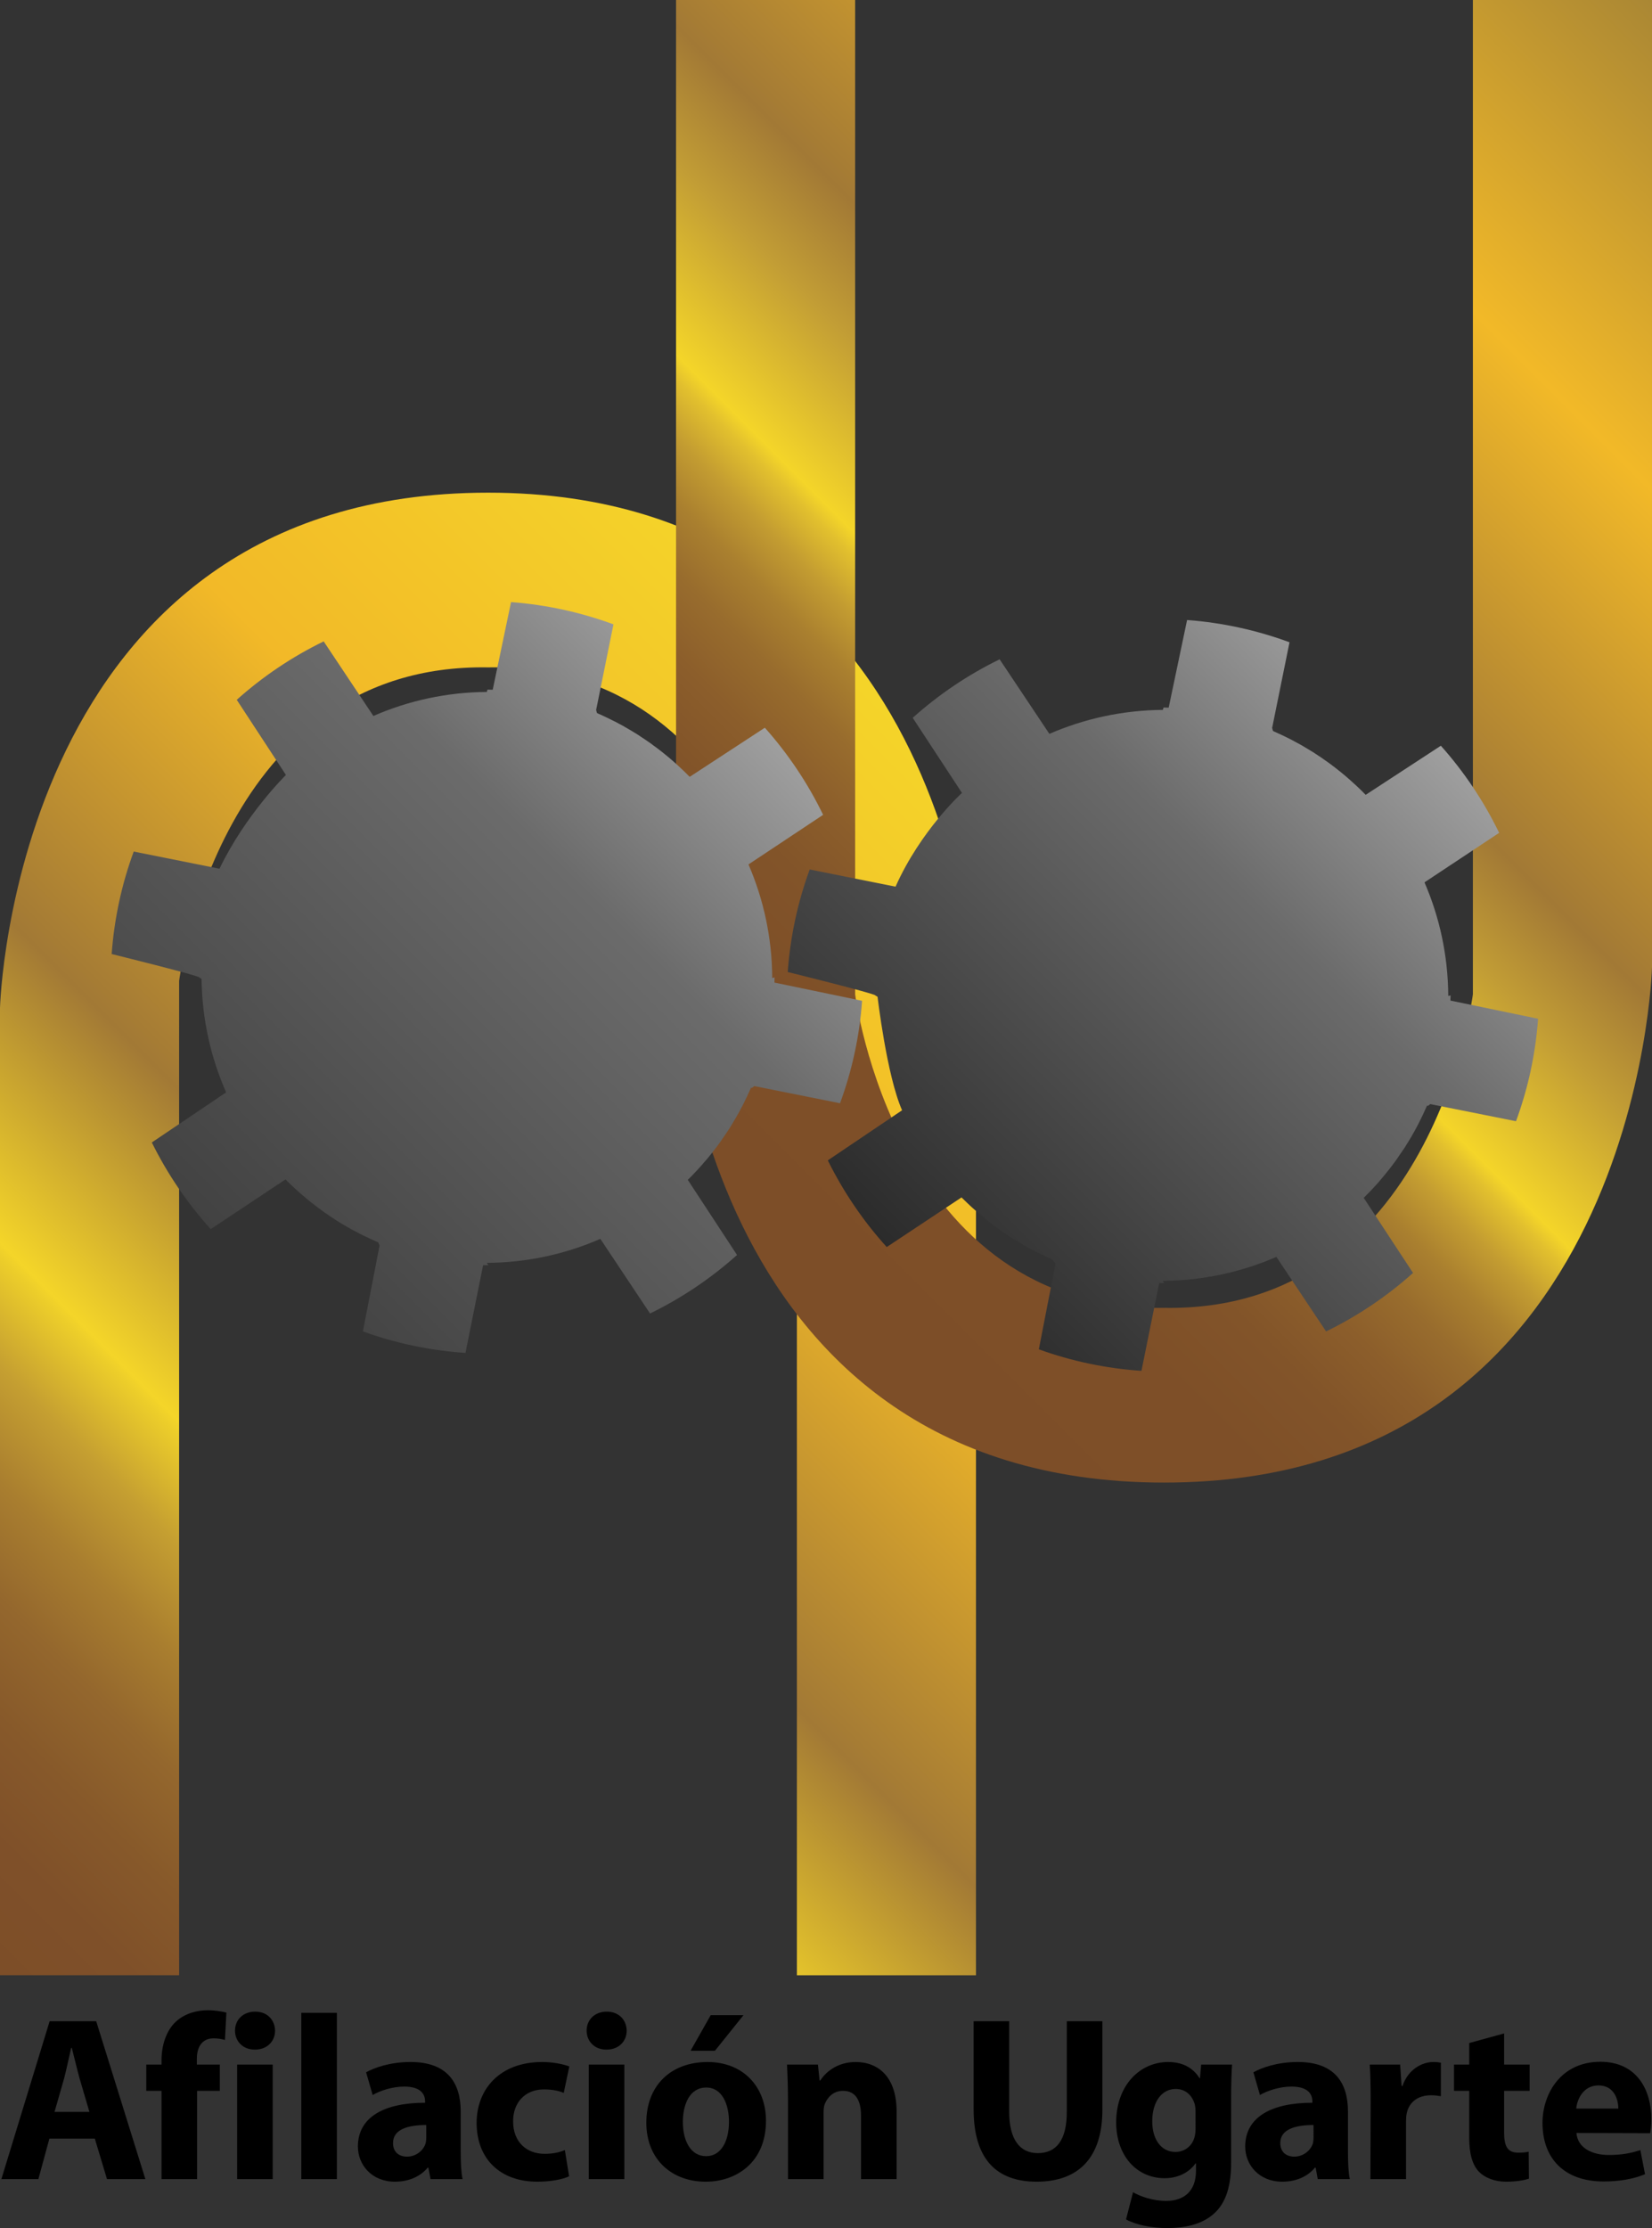
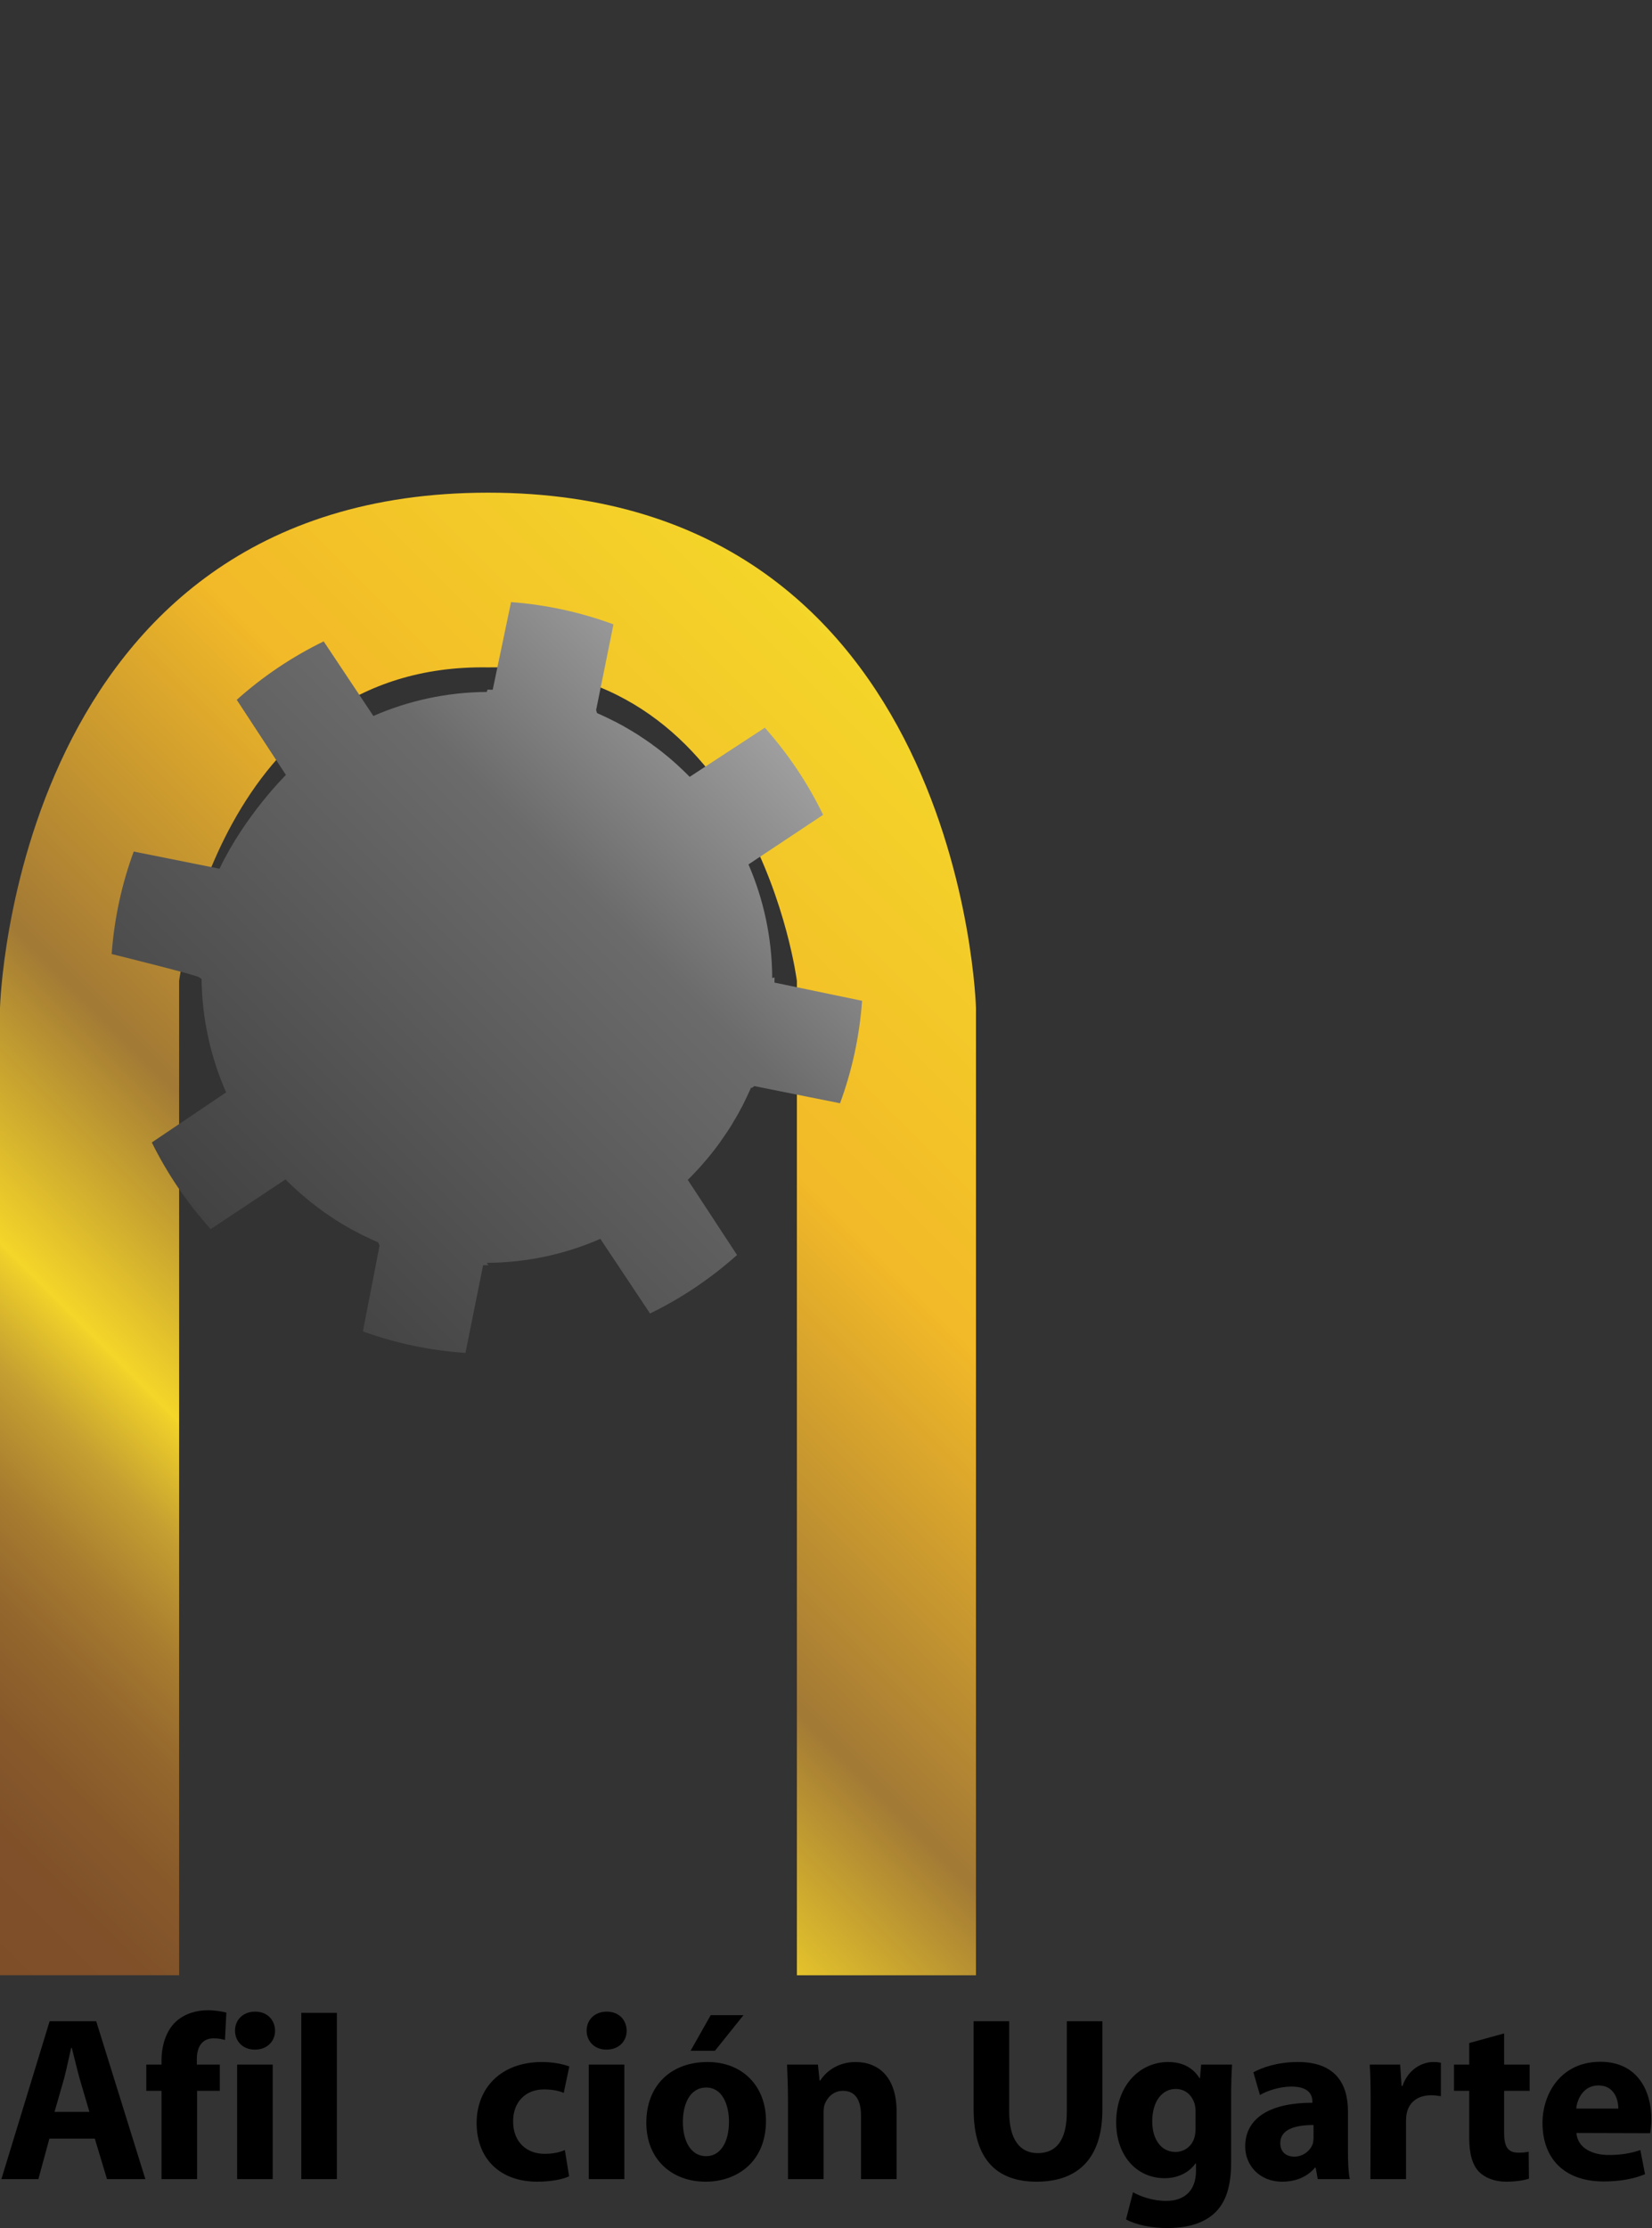
<svg xmlns="http://www.w3.org/2000/svg" version="1.0" id="Isologotipo_y_ConstrucciÛn" x="0px" y="0px" width="200.808px" height="270.698px" viewBox="0 0 200.808 270.698" enable-background="new 0 0 200.808 270.698" xml:space="preserve">
  <rect x="0" y="0" width="200.808" height="270.698" fill="#333333" stroke="none" />
  <g>
    <g>
      <path d="M6.004,259.827l-1.34,4.923H0.169l5.862-19.179h5.664l5.975,19.179h-4.666l-1.48-4.923H6.004z M10.869,256.582    l-1.196-4.066c-0.315-1.141-0.655-2.59-0.939-3.701H8.647c-0.255,1.141-0.568,2.59-0.853,3.701l-1.167,4.066H10.869z" />
      <path d="M19.634,264.75v-10.727h-1.851v-3.188h1.851v-0.541c0-1.679,0.513-3.529,1.736-4.668c1.109-1.023,2.586-1.392,3.869-1.392    c0.938,0,1.678,0.14,2.277,0.284l-0.171,3.329c-0.371-0.115-0.826-0.2-1.394-0.2c-1.423,0-2.022,1.108-2.022,2.476v0.712h2.79    v3.188h-2.763v10.727H19.634z" />
      <path d="M30.96,249.016c-1.452,0-2.393-1.025-2.393-2.306c0-1.31,0.97-2.306,2.45-2.306c1.476,0,2.388,0.996,2.419,2.306    c0,1.28-0.943,2.306-2.45,2.306H30.96z M28.825,264.75v-13.914h4.324v13.914H28.825z" />
      <path d="M36.622,244.548h4.326v20.202h-4.326V244.548z" />
-       <path d="M56,261.392c0,1.312,0.056,2.593,0.227,3.358h-3.895l-0.258-1.394h-0.086c-0.912,1.109-2.333,1.707-3.984,1.707    c-2.816,0-4.499-2.047-4.499-4.269c0-3.613,3.245-5.322,8.167-5.322v-0.169c0-0.741-0.397-1.795-2.53-1.795    c-1.423,0-2.934,0.485-3.842,1.027l-0.799-2.762c0.97-0.541,2.876-1.251,5.407-1.251c4.639,0,6.092,2.729,6.092,6.003V261.392z     M51.816,258.178c-2.277,0-4.042,0.54-4.042,2.191c0,1.109,0.739,1.65,1.709,1.65c1.052,0,1.962-0.712,2.246-1.593    c0.06-0.229,0.086-0.486,0.086-0.741V258.178z" />
      <path d="M69.178,264.408c-0.771,0.371-2.224,0.655-3.871,0.655c-4.499,0-7.371-2.76-7.371-7.143c0-4.068,2.786-7.397,7.966-7.397    c1.141,0,2.391,0.197,3.303,0.539l-0.682,3.216c-0.513-0.227-1.28-0.426-2.421-0.426c-2.277,0-3.758,1.62-3.729,3.897    c0,2.561,1.708,3.928,3.812,3.928c1.025,0,1.824-0.173,2.477-0.457L69.178,264.408z" />
      <path d="M73.701,249.016c-1.454,0-2.393-1.025-2.393-2.306c0-1.31,0.97-2.306,2.445-2.306c1.48,0,2.393,0.996,2.424,2.306    c0,1.28-0.943,2.306-2.45,2.306H73.701z M71.565,264.75v-13.914h4.326v13.914H71.565z" />
      <path d="M85.766,265.063c-4.07,0-7.202-2.675-7.202-7.17c0-4.496,2.961-7.37,7.456-7.37c4.241,0,7.089,2.932,7.089,7.142    c0,5.067-3.616,7.398-7.315,7.398H85.766z M85.849,261.962c1.709,0,2.761-1.68,2.761-4.184c0-2.048-0.795-4.154-2.761-4.154    c-2.049,0-2.844,2.106-2.844,4.184c0,2.363,0.997,4.154,2.816,4.154H85.849z M90.374,244.832l-3.47,4.324h-2.963l2.448-4.324    H90.374z" />
      <path d="M95.784,255.275c0-1.738-0.06-3.188-0.117-4.439h3.756l0.201,1.934h0.087c0.568-0.908,1.962-2.246,4.295-2.246    c2.846,0,4.98,1.906,4.98,6.003v8.224h-4.326v-7.713c0-1.791-0.625-3.014-2.19-3.014c-1.196,0-1.906,0.823-2.222,1.622    c-0.113,0.284-0.14,0.682-0.14,1.081v8.023h-4.324V255.275z" />
      <path d="M122.672,245.571v11.011c0,3.332,1.283,5.01,3.474,5.01c2.274,0,3.528-1.594,3.528-5.01v-11.011H134v10.756    c0,5.919-2.989,8.736-7.997,8.736c-4.838,0-7.654-2.702-7.654-8.792v-10.7H122.672z" />
      <path d="M149.649,262.732c0,2.672-0.541,4.863-2.135,6.259c-1.507,1.31-3.582,1.707-5.633,1.707c-1.852,0-3.758-0.37-5.008-1.052    l0.853-3.303c0.884,0.513,2.391,1.054,4.042,1.054c2.046,0,3.611-1.083,3.611-3.673v-0.881h-0.056    c-0.826,1.141-2.16,1.795-3.758,1.795c-3.442,0-5.889-2.79-5.889-6.773c0-4.497,2.875-7.342,6.317-7.342    c1.908,0,3.104,0.825,3.812,1.962h0.06l0.141-1.649h3.757c-0.058,0.91-0.115,2.077-0.115,4.155V262.732z M145.324,256.498    c0-0.256-0.029-0.539-0.085-0.795c-0.314-1.141-1.141-1.906-2.332-1.906c-1.594,0-2.848,1.421-2.848,3.953    c0,2.077,1.025,3.699,2.816,3.699c1.141,0,2.021-0.738,2.306-1.735c0.113-0.342,0.143-0.797,0.143-1.165V256.498z" />
      <path d="M163.85,261.392c0,1.312,0.056,2.593,0.227,3.358h-3.899l-0.253-1.394h-0.087c-0.909,1.109-2.332,1.707-3.983,1.707    c-2.816,0-4.495-2.047-4.495-4.269c0-3.613,3.245-5.322,8.166-5.322v-0.169c0-0.741-0.399-1.795-2.532-1.795    c-1.423,0-2.93,0.485-3.842,1.027l-0.797-2.762c0.968-0.541,2.874-1.251,5.408-1.251c4.637,0,6.088,2.729,6.088,6.003V261.392z     M159.666,258.178c-2.276,0-4.041,0.54-4.041,2.191c0,1.109,0.739,1.65,1.709,1.65c1.052,0,1.964-0.712,2.248-1.593    c0.058-0.229,0.084-0.486,0.084-0.741V258.178z" />
      <path d="M166.611,255.419c0-2.051-0.031-3.389-0.115-4.583h3.699l0.171,2.59h0.113c0.713-2.051,2.391-2.902,3.756-2.902    c0.399,0,0.599,0.028,0.912,0.084v4.07c-0.371-0.058-0.71-0.115-1.196-0.115c-1.594,0-2.673,0.828-2.957,2.19    c-0.058,0.284-0.086,0.598-0.086,0.968v7.029h-4.328L166.611,255.419z" />
      <path d="M182.831,247.05v3.786h3.101v3.188h-3.101v5.064c0,1.678,0.424,2.446,1.705,2.446c0.601,0,0.885-0.029,1.282-0.113    l0.031,3.271c-0.546,0.2-1.596,0.371-2.792,0.371c-1.392,0-2.562-0.482-3.273-1.194c-0.795-0.826-1.194-2.164-1.194-4.126v-5.72    h-1.851v-3.188h1.851v-2.619L182.831,247.05z" />
      <path d="M191.623,259.146c0.144,1.82,1.908,2.673,3.928,2.673c1.479,0,2.673-0.198,3.84-0.598l0.57,2.933    c-1.422,0.597-3.158,0.881-5.036,0.881c-4.725,0-7.428-2.73-7.428-7.113c0-3.527,2.222-7.427,7.031-7.427    c4.494,0,6.201,3.5,6.201,6.942c0,0.741-0.087,1.396-0.143,1.736L191.623,259.146z M196.717,256.185    c0-1.024-0.455-2.816-2.418-2.816c-1.851,0-2.592,1.679-2.703,2.816H196.717z" />
    </g>
    <linearGradient id="SVGID_1_" gradientUnits="userSpaceOnUse" x1="-6.747" y1="233.234" x2="125.385" y2="101.103">
      <stop offset="0" style="stop-color:#7D4E28" />
      <stop offset="0.061" style="stop-color:#7F5029" />
      <stop offset="0.118" style="stop-color:#87592A" />
      <stop offset="0.173" style="stop-color:#94672D" />
      <stop offset="0.227" style="stop-color:#A97E2F" />
      <stop offset="0.28" style="stop-color:#C59F31" />
      <stop offset="0.331" style="stop-color:#EDCE2A" />
      <stop offset="0.337" style="stop-color:#F4D529" />
      <stop offset="0.489" style="stop-color:#A27935" />
      <stop offset="0.736" style="stop-color:#F2B928" />
      <stop offset="1" style="stop-color:#F4D529" />
    </linearGradient>
    <path fill="url(#SVGID_1_)" d="M59.325,59.857C1.637,59.857,0,122.441,0,122.441v117.54h21.773V119.177   c0,0,4.898-38.642,37.552-38.094c32.643-0.548,37.54,38.094,37.54,38.094v120.805h21.768v-117.54   C118.633,122.441,117.006,59.857,59.325,59.857z" />
    <linearGradient id="SVGID_2_" gradientUnits="userSpaceOnUse" x1="75.427" y1="138.877" x2="207.556" y2="6.748">
      <stop offset="0" style="stop-color:#7D4E28" />
      <stop offset="0.144" style="stop-color:#7E4F28" />
      <stop offset="0.205" style="stop-color:#825429" />
      <stop offset="0.25" style="stop-color:#8C5E2B" />
      <stop offset="0.288" style="stop-color:#986C2D" />
      <stop offset="0.321" style="stop-color:#AA802F" />
      <stop offset="0.35" style="stop-color:#C39C31" />
      <stop offset="0.377" style="stop-color:#E2C02E" />
      <stop offset="0.388" style="stop-color:#F4D529" />
      <stop offset="0.476" style="stop-color:#C29D35" />
      <stop offset="0.539" style="stop-color:#A27935" />
      <stop offset="0.775" style="stop-color:#F2B928" />
      <stop offset="1" style="stop-color:#AA8734" />
    </linearGradient>
-     <path fill="url(#SVGID_2_)" d="M141.494,180.125c57.675,0,59.313-62.586,59.313-62.586V0h-21.771v120.804   c0,0-4.895,38.639-37.543,38.096c-32.656,0.543-37.546-38.096-37.546-38.096V0H82.178v117.539   C82.178,117.539,83.804,180.125,141.494,180.125z" />
    <linearGradient id="SVGID_3_" gradientUnits="userSpaceOnUse" x1="27.109" y1="150.831" x2="91.247" y2="86.692">
      <stop offset="0" style="stop-color:#424242" />
      <stop offset="0.674" style="stop-color:#6B6B6B" />
      <stop offset="1" style="stop-color:#9F9F9F" />
    </linearGradient>
    <path fill="url(#SVGID_3_)" d="M45.963,150.938c-0.095-0.036-1.383-0.625-1.913-0.882c-0.111-0.06-0.222-0.111-0.333-0.169   c-0.125-0.064-0.257-0.135-0.379-0.207c-0.119-0.053-0.239-0.118-0.356-0.181c-0.128-0.07-0.245-0.142-0.375-0.205   c-0.119-0.07-0.234-0.136-0.352-0.203c-0.125-0.066-0.247-0.136-0.364-0.207c-0.117-0.073-0.239-0.143-0.356-0.212   c-0.119-0.073-0.236-0.155-0.352-0.212c-0.119-0.084-0.241-0.156-0.36-0.234c-0.122-0.069-0.229-0.151-0.34-0.219   c-0.118-0.078-0.243-0.159-0.36-0.241c-0.113-0.069-0.22-0.146-0.325-0.22c-0.128-0.088-0.245-0.166-0.369-0.25   c-0.097-0.081-0.214-0.155-0.313-0.233c-0.12-0.083-0.237-0.172-0.356-0.261c-0.101-0.076-0.206-0.153-0.312-0.227   c-0.122-0.096-0.231-0.185-0.348-0.277c-0.105-0.078-0.206-0.158-0.311-0.24c-0.107-0.095-0.227-0.186-0.35-0.282   c-0.088-0.078-0.185-0.158-0.28-0.239c-0.125-0.104-0.247-0.205-0.367-0.31c-0.082-0.066-0.179-0.147-0.268-0.228   c-0.124-0.112-0.243-0.222-0.373-0.332c-0.076-0.071-0.163-0.147-0.245-0.221c-0.134-0.125-0.268-0.253-0.406-0.379   c-0.06-0.061-0.131-0.129-0.2-0.189c-0.202-0.188-0.395-0.388-0.593-0.587l-9.094,6.04c-2.845-3.149-5.26-6.688-7.159-10.528   l9.034-6.087c-1.869-4.229-2.928-8.887-2.987-13.787l-0.284-0.181c0-0.207-10.643-2.838-10.643-2.838   c0.315-4.339,1.233-8.522,2.681-12.451l10.424,2.087c3.156-6.571,8.079-11.392,8.079-11.392l-5.981-9.13   c3.154-2.823,6.71-5.225,10.568-7.099l6.041,9.061c4.225-1.844,8.89-2.885,13.788-2.918l0.083-0.284   c0.214,0,0.42,0.007,0.634,0.017l2.228-10.649c4.349,0.326,8.52,1.257,12.45,2.703l-2.112,10.428   c0.08,0.085,0.027,0.315,0.177,0.387c0.095,0.039,0.192,0.086,0.293,0.125c0.548,0.245,1.091,0.505,1.62,0.776   c0.109,0.056,0.212,0.102,0.323,0.156c0.126,0.071,0.262,0.142,0.39,0.214c0.117,0.062,0.23,0.118,0.348,0.181   c0.121,0.071,0.241,0.143,0.37,0.212c0.115,0.072,0.239,0.138,0.354,0.207c0.121,0.064,0.236,0.134,0.356,0.206   c0.13,0.079,0.245,0.151,0.362,0.221c0.123,0.072,0.232,0.143,0.35,0.212c0.117,0.08,0.237,0.159,0.353,0.23   c0.117,0.08,0.234,0.151,0.342,0.231c0.119,0.068,0.238,0.157,0.358,0.235c0.11,0.071,0.222,0.15,0.329,0.229   c0.119,0.079,0.236,0.167,0.356,0.245c0.104,0.08,0.212,0.157,0.312,0.239c0.121,0.086,0.243,0.173,0.36,0.259   c0.101,0.079,0.204,0.159,0.307,0.238c0.12,0.085,0.241,0.182,0.351,0.268c0.103,0.089,0.208,0.166,0.3,0.245   c0.12,0.096,0.239,0.19,0.354,0.286c0.097,0.079,0.191,0.156,0.284,0.236c0.121,0.103,0.236,0.207,0.356,0.31   c0.097,0.08,0.186,0.159,0.27,0.236c0.128,0.111,0.245,0.223,0.37,0.333c0.081,0.079,0.159,0.151,0.243,0.23   c0.138,0.126,0.266,0.251,0.397,0.371c0.062,0.07,0.132,0.135,0.206,0.198c0.197,0.197,0.387,0.388,0.587,0.584l9.135-5.969   c2.821,3.171,5.22,6.729,7.083,10.584l-9.071,6.025c1.83,4.237,2.861,8.9,2.885,13.803l0.284-0.072c0,0.207,0,0.419-0.011,0.625   l10.65,2.213c-0.314,4.348-1.235,8.522-2.681,12.45l-10.424-2.09c-0.519,0.472-0.329,0.026-0.39,0.184   c-0.039,0.096-0.086,0.192-0.129,0.288c-0.245,0.552-0.503,1.088-0.769,1.625c-0.052,0.103-0.111,0.213-0.16,0.324   c-0.072,0.125-0.145,0.253-0.208,0.381c-0.066,0.118-0.122,0.237-0.189,0.355c-0.07,0.124-0.132,0.245-0.208,0.371   c-0.068,0.123-0.132,0.239-0.206,0.357c-0.068,0.116-0.138,0.234-0.212,0.353c-0.07,0.128-0.14,0.246-0.212,0.368   c-0.07,0.118-0.141,0.228-0.212,0.346c-0.079,0.117-0.157,0.236-0.231,0.352c-0.073,0.124-0.149,0.233-0.222,0.343   c-0.08,0.119-0.63,0.922-0.721,1.043c-0.068,0.113-0.146,0.212-0.227,0.325c-0.087,0.111-0.177,0.229-0.26,0.35   c-0.078,0.1-0.158,0.202-0.24,0.313c-0.087,0.115-0.182,0.231-0.272,0.35c-0.08,0.103-0.164,0.199-0.238,0.302   c-0.097,0.116-0.189,0.234-0.284,0.353c-0.08,0.096-0.163,0.191-0.245,0.285c-0.097,0.118-0.2,0.237-0.311,0.354   c-0.07,0.088-0.15,0.184-0.229,0.273c-0.112,0.124-0.224,0.242-0.333,0.367c-0.07,0.082-0.146,0.169-0.223,0.247   c-0.125,0.134-0.251,0.261-0.377,0.394c-0.062,0.073-0.125,0.136-0.193,0.206c-0.195,0.199-0.383,0.398-0.582,0.585l5.989,9.13   c-3.165,2.829-6.715,5.228-10.575,7.107l-6.04-9.069c-4.233,1.852-8.897,2.887-13.804,2.917l0.186,0.286   c-0.206,0-0.418,0-0.632-0.009l-2.147,10.664c-4.349-0.29-8.539-1.191-12.469-2.615l2.03-10.433L45.963,150.938z" />
    <linearGradient id="SVGID_4_" gradientUnits="userSpaceOnUse" x1="109.281" y1="153.005" x2="173.414" y2="88.872">
      <stop offset="0" style="stop-color:#2B2B2B" />
      <stop offset="0.674" style="stop-color:#6B6B6B" />
      <stop offset="1" style="stop-color:#9F9F9F" />
    </linearGradient>
-     <path fill="url(#SVGID_4_)" d="M141.447,155.838l0.091,0.061c-0.217,0-0.423,0-0.635-0.008l-2.153,10.66   c-4.343-0.294-8.538-1.191-12.475-2.615l2.032-10.438l-0.464-0.51l0.288,0.124c-0.088-0.04-0.185-0.083-0.288-0.124   c-0.546-0.241-1.093-0.49-1.629-0.761c-0.103-0.053-0.214-0.112-0.325-0.155c-0.127-0.074-0.253-0.145-0.389-0.207   c-0.115-0.066-0.234-0.129-0.346-0.191c-0.126-0.061-0.256-0.132-0.371-0.205c-0.125-0.07-0.245-0.133-0.362-0.199   c-0.123-0.07-0.238-0.141-0.358-0.214c-0.121-0.07-0.245-0.14-0.362-0.212c-0.117-0.07-0.229-0.141-0.35-0.215   c-0.117-0.076-0.239-0.146-0.364-0.226c-0.111-0.075-0.223-0.141-0.338-0.223c-0.117-0.081-0.235-0.149-0.356-0.235   c-0.111-0.074-0.223-0.154-0.331-0.225c-0.118-0.083-0.237-0.166-0.356-0.246c-0.105-0.078-0.216-0.154-0.323-0.229   c-0.113-0.086-0.229-0.172-0.348-0.255c-0.109-0.08-0.213-0.163-0.317-0.241c-0.115-0.094-0.239-0.179-0.35-0.268   c-0.102-0.081-0.202-0.159-0.306-0.236c-0.121-0.095-0.23-0.191-0.346-0.293c-0.104-0.075-0.201-0.158-0.296-0.237   c-0.12-0.095-0.237-0.199-0.356-0.3c-0.093-0.081-0.184-0.159-0.266-0.236c-0.13-0.115-0.258-0.225-0.375-0.333   c-0.082-0.07-0.164-0.146-0.251-0.223c-0.134-0.121-0.26-0.247-0.397-0.372c-0.067-0.067-0.138-0.125-0.206-0.199   c-0.197-0.191-0.391-0.378-0.593-0.573l-9.09,6.03c-2.848-3.147-5.261-6.689-7.161-10.533l9.026-6.084   c-1.865-4.223-2.979-13.786-2.979-13.786l-0.284-0.175c0-0.207-10.636-2.838-10.636-2.838c0.316-4.348,1.229-8.529,2.67-12.458   l10.435,2.088c3.05-6.846,8.073-11.39,8.073-11.39l-5.987-9.123c3.162-2.832,6.718-5.234,10.566-7.108l6.047,9.058   c4.231-1.841,8.896-2.875,13.797-2.915l0.08-0.285c0.206,0.007,0.418,0.007,0.624,0.015l2.238-10.648   c4.348,0.322,8.52,1.257,12.45,2.704l-2.115,10.426c0.076,0.095,0.023,0.324,0.18,0.389c0.095,0.039,0.186,0.086,0.28,0.125   c0.558,0.245,1.095,0.505,1.63,0.774c0.105,0.056,0.217,0.112,0.325,0.167c0.124,0.062,0.25,0.133,0.377,0.204   c0.122,0.064,0.241,0.127,0.356,0.192c0.126,0.062,0.245,0.134,0.371,0.203c0.119,0.073,0.236,0.135,0.355,0.207   c0.124,0.071,0.239,0.142,0.356,0.213c0.119,0.072,0.236,0.144,0.353,0.214c0.123,0.072,0.24,0.143,0.362,0.219   c0.117,0.072,0.236,0.151,0.354,0.23c0.109,0.072,0.227,0.142,0.338,0.223c0.115,0.078,0.239,0.156,0.358,0.236   c0.106,0.079,0.223,0.149,0.319,0.229c0.123,0.08,0.249,0.167,0.36,0.251c0.108,0.074,0.212,0.151,0.323,0.23   c0.119,0.086,0.234,0.175,0.346,0.262c0.103,0.079,0.212,0.158,0.316,0.238c0.124,0.095,0.231,0.182,0.349,0.277   c0.103,0.077,0.199,0.156,0.301,0.236c0.119,0.096,0.236,0.19,0.355,0.292c0.093,0.081,0.191,0.16,0.284,0.238   c0.117,0.103,0.239,0.206,0.358,0.309c0.085,0.079,0.182,0.159,0.268,0.238c0.12,0.102,0.245,0.22,0.364,0.331   c0.087,0.072,0.161,0.151,0.245,0.223c0.132,0.124,0.266,0.251,0.404,0.378c0.063,0.063,0.131,0.127,0.197,0.189   c0.193,0.2,0.396,0.397,0.589,0.593l9.138-5.966c2.824,3.161,5.209,6.718,7.087,10.583l-9.076,6.016   c1.837,4.236,2.862,8.9,2.889,13.803l0.284-0.072c-0.015,0.212-0.015,0.419-0.021,0.632l10.657,2.206   c-0.317,4.348-1.24,8.529-2.684,12.45l-10.424-2.08c-0.515,0.457-0.323,0.015-0.385,0.174c-0.05,0.096-0.085,0.188-0.13,0.283   c-0.241,0.556-0.505,1.101-0.772,1.629c-0.056,0.103-0.103,0.213-0.158,0.325c-0.07,0.128-0.143,0.253-0.206,0.386   c-0.062,0.121-0.126,0.232-0.188,0.35c-0.076,0.129-0.144,0.252-0.208,0.371c-0.074,0.119-0.136,0.242-0.201,0.357   c-0.076,0.124-0.146,0.247-0.217,0.363c-0.074,0.118-0.144,0.236-0.214,0.354c-0.072,0.116-0.15,0.238-0.218,0.349   c-0.076,0.125-0.155,0.246-0.223,0.364c-0.08,0.111-0.156,0.22-0.23,0.331c-0.078,0.125-0.624,0.929-0.713,1.045   c-0.08,0.109-0.156,0.22-0.229,0.325c-0.088,0.116-0.175,0.235-0.27,0.352c-0.072,0.102-0.146,0.207-0.23,0.309   c-0.093,0.117-0.184,0.234-0.276,0.35c-0.076,0.098-0.158,0.202-0.238,0.297c-0.095,0.118-0.186,0.24-0.29,0.358   c-0.074,0.096-0.159,0.187-0.239,0.282c-0.095,0.119-0.206,0.24-0.307,0.369c-0.066,0.084-0.148,0.169-0.23,0.266   c-0.111,0.116-0.219,0.239-0.33,0.363c-0.08,0.08-0.146,0.166-0.23,0.247c-0.117,0.131-0.245,0.268-0.37,0.396   c-0.064,0.067-0.134,0.14-0.198,0.203c-0.188,0.198-0.385,0.396-0.587,0.592l5.994,9.123c-3.16,2.834-6.721,5.231-10.568,7.107   l-6.041-9.057c-4.237,1.84-8.902,2.877-13.801,2.915" />
    <g>
      <g>
        <path fill="#FFFFFF" stroke="#000000" stroke-width="4.118" d="M59.022,118.885" />
        <path fill="#FFFFFF" stroke="#000000" stroke-width="4.118" d="M58.646,118.222" />
        <path fill="#FFFFFF" stroke="#000000" stroke-width="4.118" d="M45.749,87.534" />
        <g>
          <path fill="none" d="M24.207,118.751c0,0.189-0.006,0.37-0.006,0.56c0-0.189,0.006-0.371,0.017-0.56H24.207z" />
-           <path fill="none" stroke="#000000" stroke-width="4.118" d="M27.068,105.374" />
          <path fill="none" d="M16.004,103.413c-1.4,4.05-2.215,8.261-2.45,12.5h0.021c0.315-4.339,1.233-8.522,2.681-12.451      L16.004,103.413z" />
        </g>
      </g>
      <g>
        <path fill="#FFFFFF" stroke="#000000" stroke-width="4.118" d="M141.193,121.058" />
        <path fill="#FFFFFF" stroke="#000000" stroke-width="4.118" d="M140.821,120.401" />
        <path fill="#FFFFFF" stroke="#000000" stroke-width="4.118" d="M127.912,89.708" />
        <g>
-           <path fill="none" d="M106.38,120.932c0,0.181-0.006,0.363-0.006,0.553c0-0.189,0.006-0.372,0.014-0.553H106.38z" />
          <path fill="none" stroke="#000000" stroke-width="4.118" d="M109.244,107.548" />
          <path fill="none" d="M98.177,105.587c-1.404,4.057-2.213,8.261-2.452,12.498l0.027,0.009c0.316-4.348,1.229-8.529,2.67-12.458      L98.177,105.587z" />
        </g>
      </g>
    </g>
  </g>
</svg>